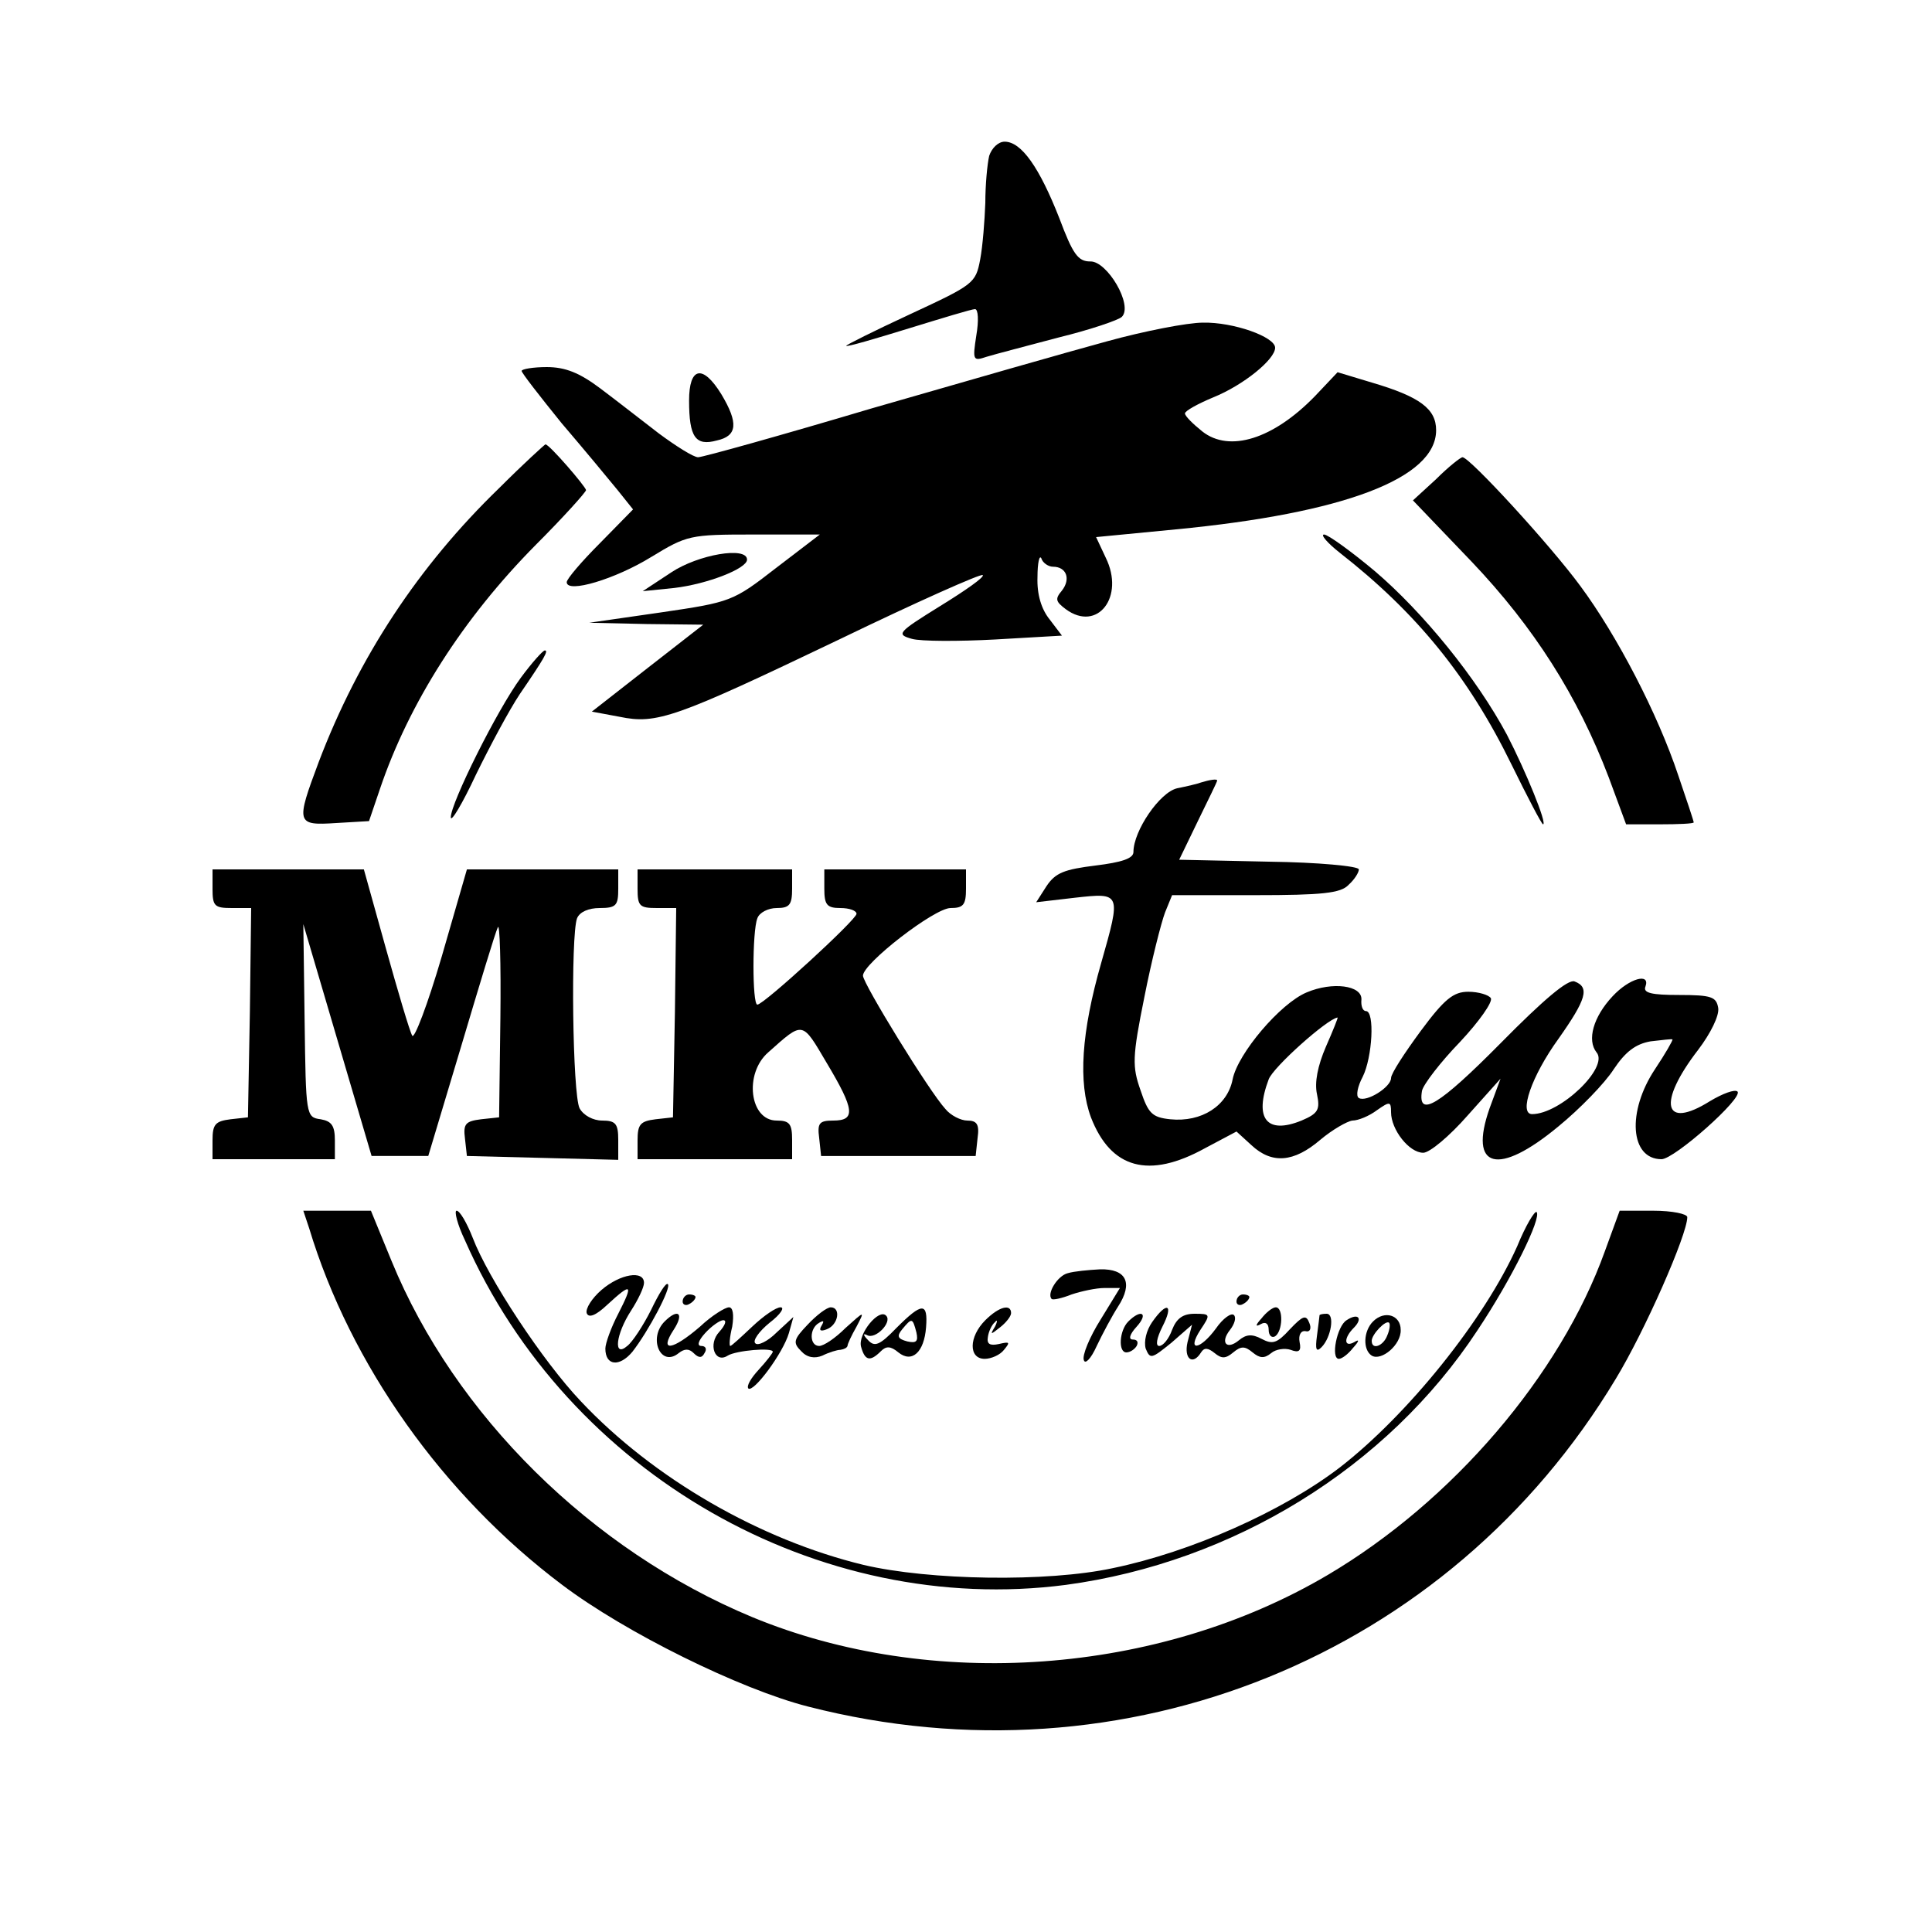
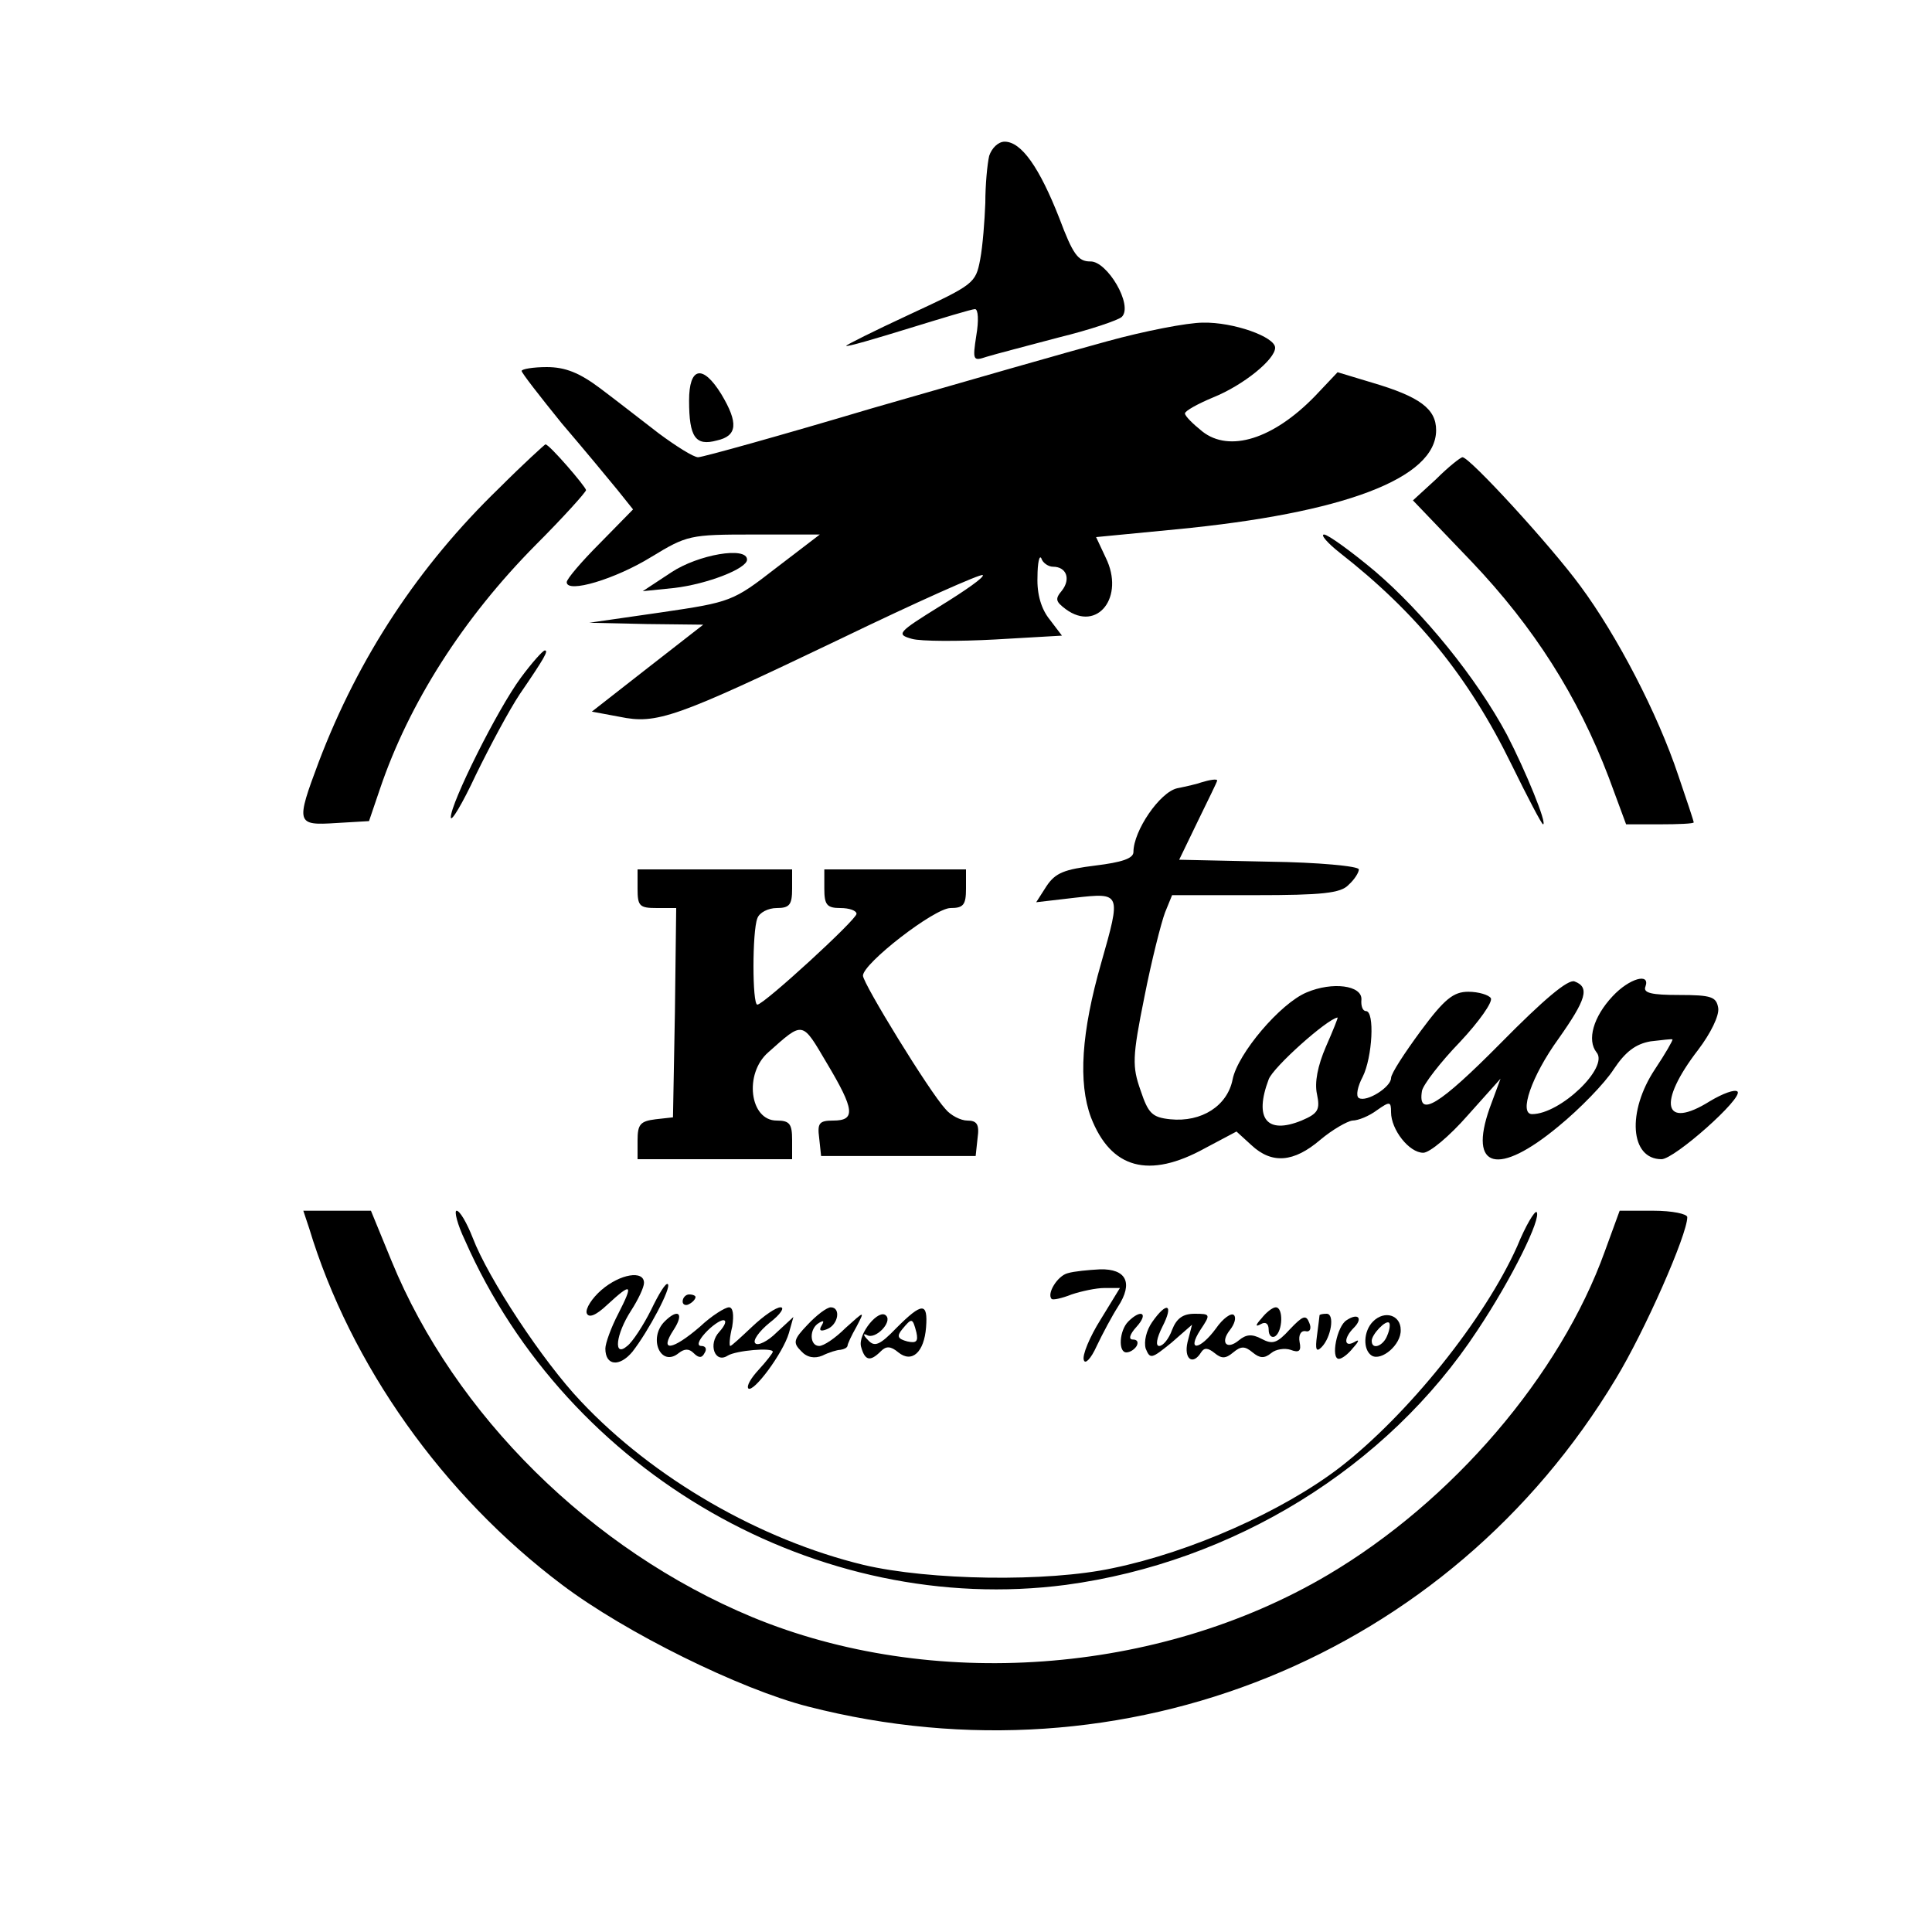
<svg xmlns="http://www.w3.org/2000/svg" version="1.0" width="300pt" height="300pt" viewBox="0 0 300 300" preserveAspectRatio="xMidYMid meet">
  <g transform="translate(0,300) scale(0.1,-0.1)" fill="#000000" stroke="none">
    <path d="M1536 2758 c-3 -13 -6 -45 -6 -73 -1 -27 -4 -67 -8 -88 -7 -37 -10 -39 -109 -85 -56 -26 -100 -48 -99 -49 1 -2 45 11 97 27 52 16 98 30 103 30 5 0 6 -18 2 -41 -6 -39 -5 -40 16 -33 13 4 63 17 112 30 49 12 93 27 98 32 18 18 -23 87 -49 86 -19 0 -27 11 -48 67 -31 79 -59 119 -85 119 -10 0 -20 -10 -24 -22z" />
    <path d="M1719 2470 c-59 -16 -223 -63 -365 -104 -141 -42 -263 -76 -270 -76 -7 0 -34 17 -61 37 -26 20 -67 52 -91 70 -32 24 -54 33 -83 33 -21 0 -39 -3 -39 -6 0 -3 28 -39 62 -81 35 -41 74 -88 87 -104 l24 -30 -51 -52 c-29 -29 -52 -56 -52 -61 0 -18 76 5 131 39 56 34 60 35 159 35 l103 0 -68 -52 c-67 -52 -70 -53 -179 -69 l-111 -16 89 -2 88 -1 -86 -67 -87 -68 43 -8 c58 -12 86 -2 341 120 120 58 221 103 223 100 3 -3 -27 -24 -66 -48 -66 -41 -69 -44 -44 -51 14 -4 73 -4 129 -1 l104 6 -19 25 c-13 16 -20 39 -19 66 0 22 3 35 6 29 2 -7 11 -13 18 -13 21 0 28 -19 14 -37 -11 -13 -10 -17 6 -29 49 -36 92 19 62 80 l-15 32 124 12 c260 25 404 79 404 154 0 33 -25 52 -100 74 l-53 16 -35 -37 c-65 -67 -133 -88 -175 -55 -15 12 -27 24 -27 28 0 4 20 15 44 25 47 19 96 59 96 77 0 17 -65 40 -112 39 -24 0 -91 -13 -149 -29z" />
    <path d="M1070 2378 c0 -57 10 -71 43 -62 32 7 34 27 7 72 -29 47 -50 42 -50 -10z" />
    <path d="M775 2242 c-125 -121 -218 -262 -280 -425 -36 -96 -35 -99 27 -95 l51 3 17 50 c45 133 129 265 242 379 43 43 78 82 78 85 -1 6 -57 71 -63 71 -1 0 -34 -30 -72 -68z" />
    <path d="M2230 2256 l-36 -33 91 -95 c97 -102 165 -209 213 -335 l27 -73 53 0 c28 0 52 1 52 3 0 2 -11 35 -24 73 -32 96 -95 217 -152 294 -47 64 -172 200 -183 200 -3 0 -22 -15 -41 -34z" />
    <path d="M2080 2142 c119 -93 200 -192 267 -329 25 -51 47 -93 49 -93 7 0 -27 83 -56 139 -47 88 -130 190 -205 254 -37 31 -73 57 -79 57 -6 0 5 -13 24 -28z" />
    <path d="M1042 2111 l-44 -29 49 5 c51 6 113 30 113 44 0 21 -76 8 -118 -20z" />
    <path d="M809 1948 c-37 -50 -109 -195 -109 -217 0 -9 18 21 39 66 22 45 52 101 68 125 39 57 45 68 39 68 -3 0 -20 -19 -37 -42z" />
    <path d="M1865 1785 c-5 -2 -22 -6 -37 -9 -27 -6 -68 -66 -68 -99 0 -10 -18 -16 -59 -21 -48 -6 -62 -11 -76 -32 l-16 -25 60 7 c72 8 72 8 41 -101 -31 -108 -36 -186 -16 -240 31 -80 90 -96 177 -48 l49 26 23 -21 c32 -30 66 -27 107 8 19 16 42 29 50 30 9 0 26 7 38 16 20 14 22 14 22 -3 0 -27 28 -63 50 -63 10 0 41 26 69 58 l51 57 -17 -46 c-33 -94 13 -106 107 -28 33 27 72 67 86 89 18 27 34 39 57 43 18 2 33 4 34 3 1 -1 -11 -22 -27 -46 -44 -66 -39 -140 10 -140 20 0 127 95 118 105 -4 4 -23 -3 -43 -15 -72 -45 -82 -3 -18 80 19 25 33 53 31 65 -3 17 -10 20 -61 20 -42 0 -56 3 -52 13 8 22 -25 13 -51 -15 -30 -32 -40 -68 -25 -87 20 -23 -56 -96 -100 -96 -21 0 -1 59 41 117 43 61 49 80 25 89 -10 4 -48 -28 -115 -96 -95 -96 -129 -117 -122 -74 2 10 29 45 59 76 30 32 51 62 48 68 -3 5 -19 10 -35 10 -23 0 -37 -11 -74 -61 -25 -34 -46 -66 -46 -73 0 -14 -38 -38 -50 -31 -5 3 -2 18 6 33 15 30 19 102 5 102 -5 0 -8 8 -7 18 1 22 -45 28 -85 11 -41 -17 -107 -95 -115 -135 -8 -41 -48 -67 -97 -62 -28 3 -34 9 -46 45 -13 37 -13 51 6 145 11 56 26 115 32 131 l11 27 129 0 c104 0 133 3 145 16 9 8 16 19 16 24 0 5 -63 11 -140 12 l-139 3 29 60 c16 33 30 61 30 63 0 3 -12 1 -25 -3z m194 -410 c-13 -30 -18 -56 -14 -74 5 -24 2 -30 -24 -41 -54 -22 -74 3 -51 64 7 19 91 94 107 96 1 0 -7 -20 -18 -45z" />
-     <path d="M330 1620 c0 -27 3 -30 30 -30 l30 0 -2 -162 -3 -163 -27 -3 c-24 -3 -28 -8 -28 -33 l0 -29 95 0 95 0 0 29 c0 23 -5 30 -22 33 -23 3 -23 6 -25 153 l-2 150 53 -180 53 -180 44 0 44 0 51 170 c28 94 53 177 57 185 3 8 5 -55 4 -140 l-2 -155 -28 -3 c-24 -3 -28 -7 -25 -30 l3 -27 118 -3 117 -3 0 31 c0 25 -4 30 -25 30 -14 0 -29 8 -35 19 -11 21 -14 268 -4 295 4 10 18 16 35 16 26 0 29 4 29 30 l0 30 -117 0 -118 0 -39 -135 c-22 -75 -43 -130 -46 -123 -4 7 -22 68 -41 136 l-34 122 -117 0 -118 0 0 -30z" />
    <path d="M990 1620 c0 -27 3 -30 30 -30 l30 0 -2 -162 -3 -163 -27 -3 c-24 -3 -28 -8 -28 -33 l0 -29 120 0 120 0 0 30 c0 25 -4 30 -24 30 -42 0 -51 73 -13 106 55 49 52 49 91 -17 43 -72 45 -89 10 -89 -22 0 -25 -4 -22 -27 l3 -28 120 0 120 0 3 28 c3 21 -1 27 -16 27 -10 0 -26 8 -34 18 -25 27 -128 195 -128 207 0 19 111 105 136 105 20 0 24 5 24 30 l0 30 -110 0 -110 0 0 -30 c0 -25 4 -30 25 -30 14 0 25 -4 25 -9 0 -9 -144 -141 -154 -141 -8 0 -8 114 0 134 3 9 17 16 30 16 20 0 24 5 24 30 l0 30 -120 0 -120 0 0 -30z" />
    <path d="M480 1093 c64 -212 208 -415 393 -554 98 -74 276 -162 382 -189 492 -126 995 78 1254 509 45 74 111 224 111 251 0 5 -23 10 -53 10 l-52 0 -23 -63 c-69 -192 -236 -388 -431 -503 -263 -155 -615 -180 -893 -65 -250 104 -462 314 -560 553 l-32 78 -52 0 -53 0 9 -27z" />
    <path d="M722 1074 c160 -363 549 -585 933 -535 260 35 499 182 639 395 54 81 100 175 92 184 -3 2 -17 -21 -30 -53 -51 -114 -170 -262 -276 -344 -89 -68 -231 -131 -352 -156 -102 -22 -285 -19 -387 5 -161 39 -326 134 -439 254 -59 62 -144 191 -168 254 -9 23 -20 42 -25 42 -4 0 1 -21 13 -46z" />
    <path d="M1658 1023 c-16 -4 -33 -32 -25 -40 2 -2 16 1 31 7 15 5 38 10 51 10 l24 0 -30 -49 c-17 -27 -29 -56 -26 -63 2 -7 11 2 20 22 9 19 24 47 33 61 24 37 13 59 -28 58 -18 -1 -40 -3 -50 -6z" />
    <path d="M934 997 c-15 -13 -25 -29 -23 -36 3 -8 14 -4 32 13 38 35 41 33 17 -14 -11 -21 -20 -46 -20 -54 0 -27 22 -29 42 -5 25 32 61 100 55 105 -3 3 -14 -15 -26 -40 -12 -24 -29 -50 -37 -56 -22 -19 -18 18 6 55 11 17 20 36 20 43 0 20 -37 14 -66 -11z" />
    <path d="M1060 979 c0 -5 5 -7 10 -4 6 3 10 8 10 11 0 2 -4 4 -10 4 -5 0 -10 -5 -10 -11z" />
-     <path d="M1920 979 c0 -5 5 -7 10 -4 6 3 10 8 10 11 0 2 -4 4 -10 4 -5 0 -10 -5 -10 -11z" />
    <path d="M1087 940 c-43 -37 -64 -40 -41 -5 17 26 7 34 -14 13 -26 -26 -6 -72 22 -49 9 7 16 7 23 0 8 -8 13 -8 17 0 4 6 2 11 -5 11 -7 0 -5 8 6 20 10 11 23 20 28 20 6 0 3 -8 -6 -18 -18 -19 -7 -50 13 -37 13 8 70 13 70 6 0 -2 -10 -15 -22 -28 -12 -13 -19 -25 -16 -29 8 -7 54 55 63 86 l7 25 -26 -24 c-14 -14 -29 -21 -33 -17 -5 4 6 19 22 32 17 13 24 24 17 24 -7 0 -26 -13 -44 -30 -17 -16 -32 -30 -34 -30 -2 0 -1 14 3 30 3 19 1 30 -5 30 -6 0 -27 -13 -45 -30z" />
    <path d="M1254 943 c-22 -23 -23 -28 -10 -41 9 -10 21 -12 33 -7 10 5 23 9 28 9 6 1 10 3 11 6 0 3 6 16 14 30 13 25 13 25 -17 -2 -16 -16 -34 -28 -41 -28 -15 0 -16 27 0 36 7 4 8 3 4 -4 -5 -8 -2 -10 8 -6 18 7 22 34 6 34 -6 0 -22 -12 -36 -27z" />
    <path d="M1392 938 c-26 -27 -34 -30 -44 -19 -8 8 -8 11 -2 8 13 -8 40 20 30 30 -11 12 -44 -28 -39 -48 6 -22 14 -24 31 -7 8 8 15 8 27 -2 21 -17 40 0 43 39 3 39 -6 39 -46 -1z m31 -7 c3 -14 0 -17 -14 -14 -15 4 -17 8 -8 19 15 18 16 18 22 -5z" />
-     <path d="M1530 950 c-26 -26 -26 -60 -1 -60 10 0 24 6 30 14 10 12 9 13 -8 9 -14 -3 -19 0 -17 11 1 8 6 19 11 23 4 5 4 1 0 -7 -8 -13 -7 -13 8 -1 9 7 17 17 17 22 0 15 -19 10 -40 -11z" />
    <path d="M1789 947 c-9 -13 -13 -30 -10 -41 7 -17 9 -16 40 9 l32 28 -7 -27 c-6 -26 8 -37 21 -16 5 8 11 7 21 -1 11 -9 17 -9 29 1 12 10 18 10 30 0 11 -9 18 -10 29 -1 7 6 21 8 30 5 13 -5 17 -2 14 12 -2 11 2 18 9 17 7 -2 10 4 6 13 -5 13 -10 11 -30 -10 -20 -22 -27 -24 -44 -15 -15 8 -24 7 -35 -2 -19 -16 -30 -4 -14 16 7 9 10 19 6 23 -4 4 -17 -5 -28 -21 -25 -34 -46 -36 -24 -2 16 24 16 25 -9 25 -18 0 -28 -7 -35 -25 -5 -14 -14 -25 -20 -25 -6 0 -4 12 5 30 18 35 7 40 -16 7z" />
    <path d="M1959 953 c-10 -11 -10 -14 -1 -9 7 4 12 1 12 -9 0 -9 5 -13 10 -10 12 8 13 45 1 45 -5 0 -15 -8 -22 -17z" />
    <path d="M1752 948 c-14 -14 -16 -48 -3 -48 6 0 13 5 16 10 3 6 1 10 -6 10 -7 0 -5 8 6 20 19 21 7 28 -13 8z" />
    <path d="M2049 958 c0 -2 -2 -16 -4 -32 -3 -22 -1 -26 7 -18 15 15 21 52 8 52 -6 0 -10 -1 -11 -2z" />
    <path d="M2091 950 c-15 -9 -25 -60 -12 -60 5 0 15 8 22 17 10 11 10 14 2 9 -16 -9 -17 6 -1 22 15 15 7 24 -11 12z" />
    <path d="M2132 948 c-15 -15 -16 -44 -2 -53 15 -9 46 17 45 40 0 23 -25 31 -43 13z m22 -22 c-6 -16 -24 -23 -24 -8 0 10 22 33 27 28 2 -2 1 -11 -3 -20z" />
  </g>
</svg>